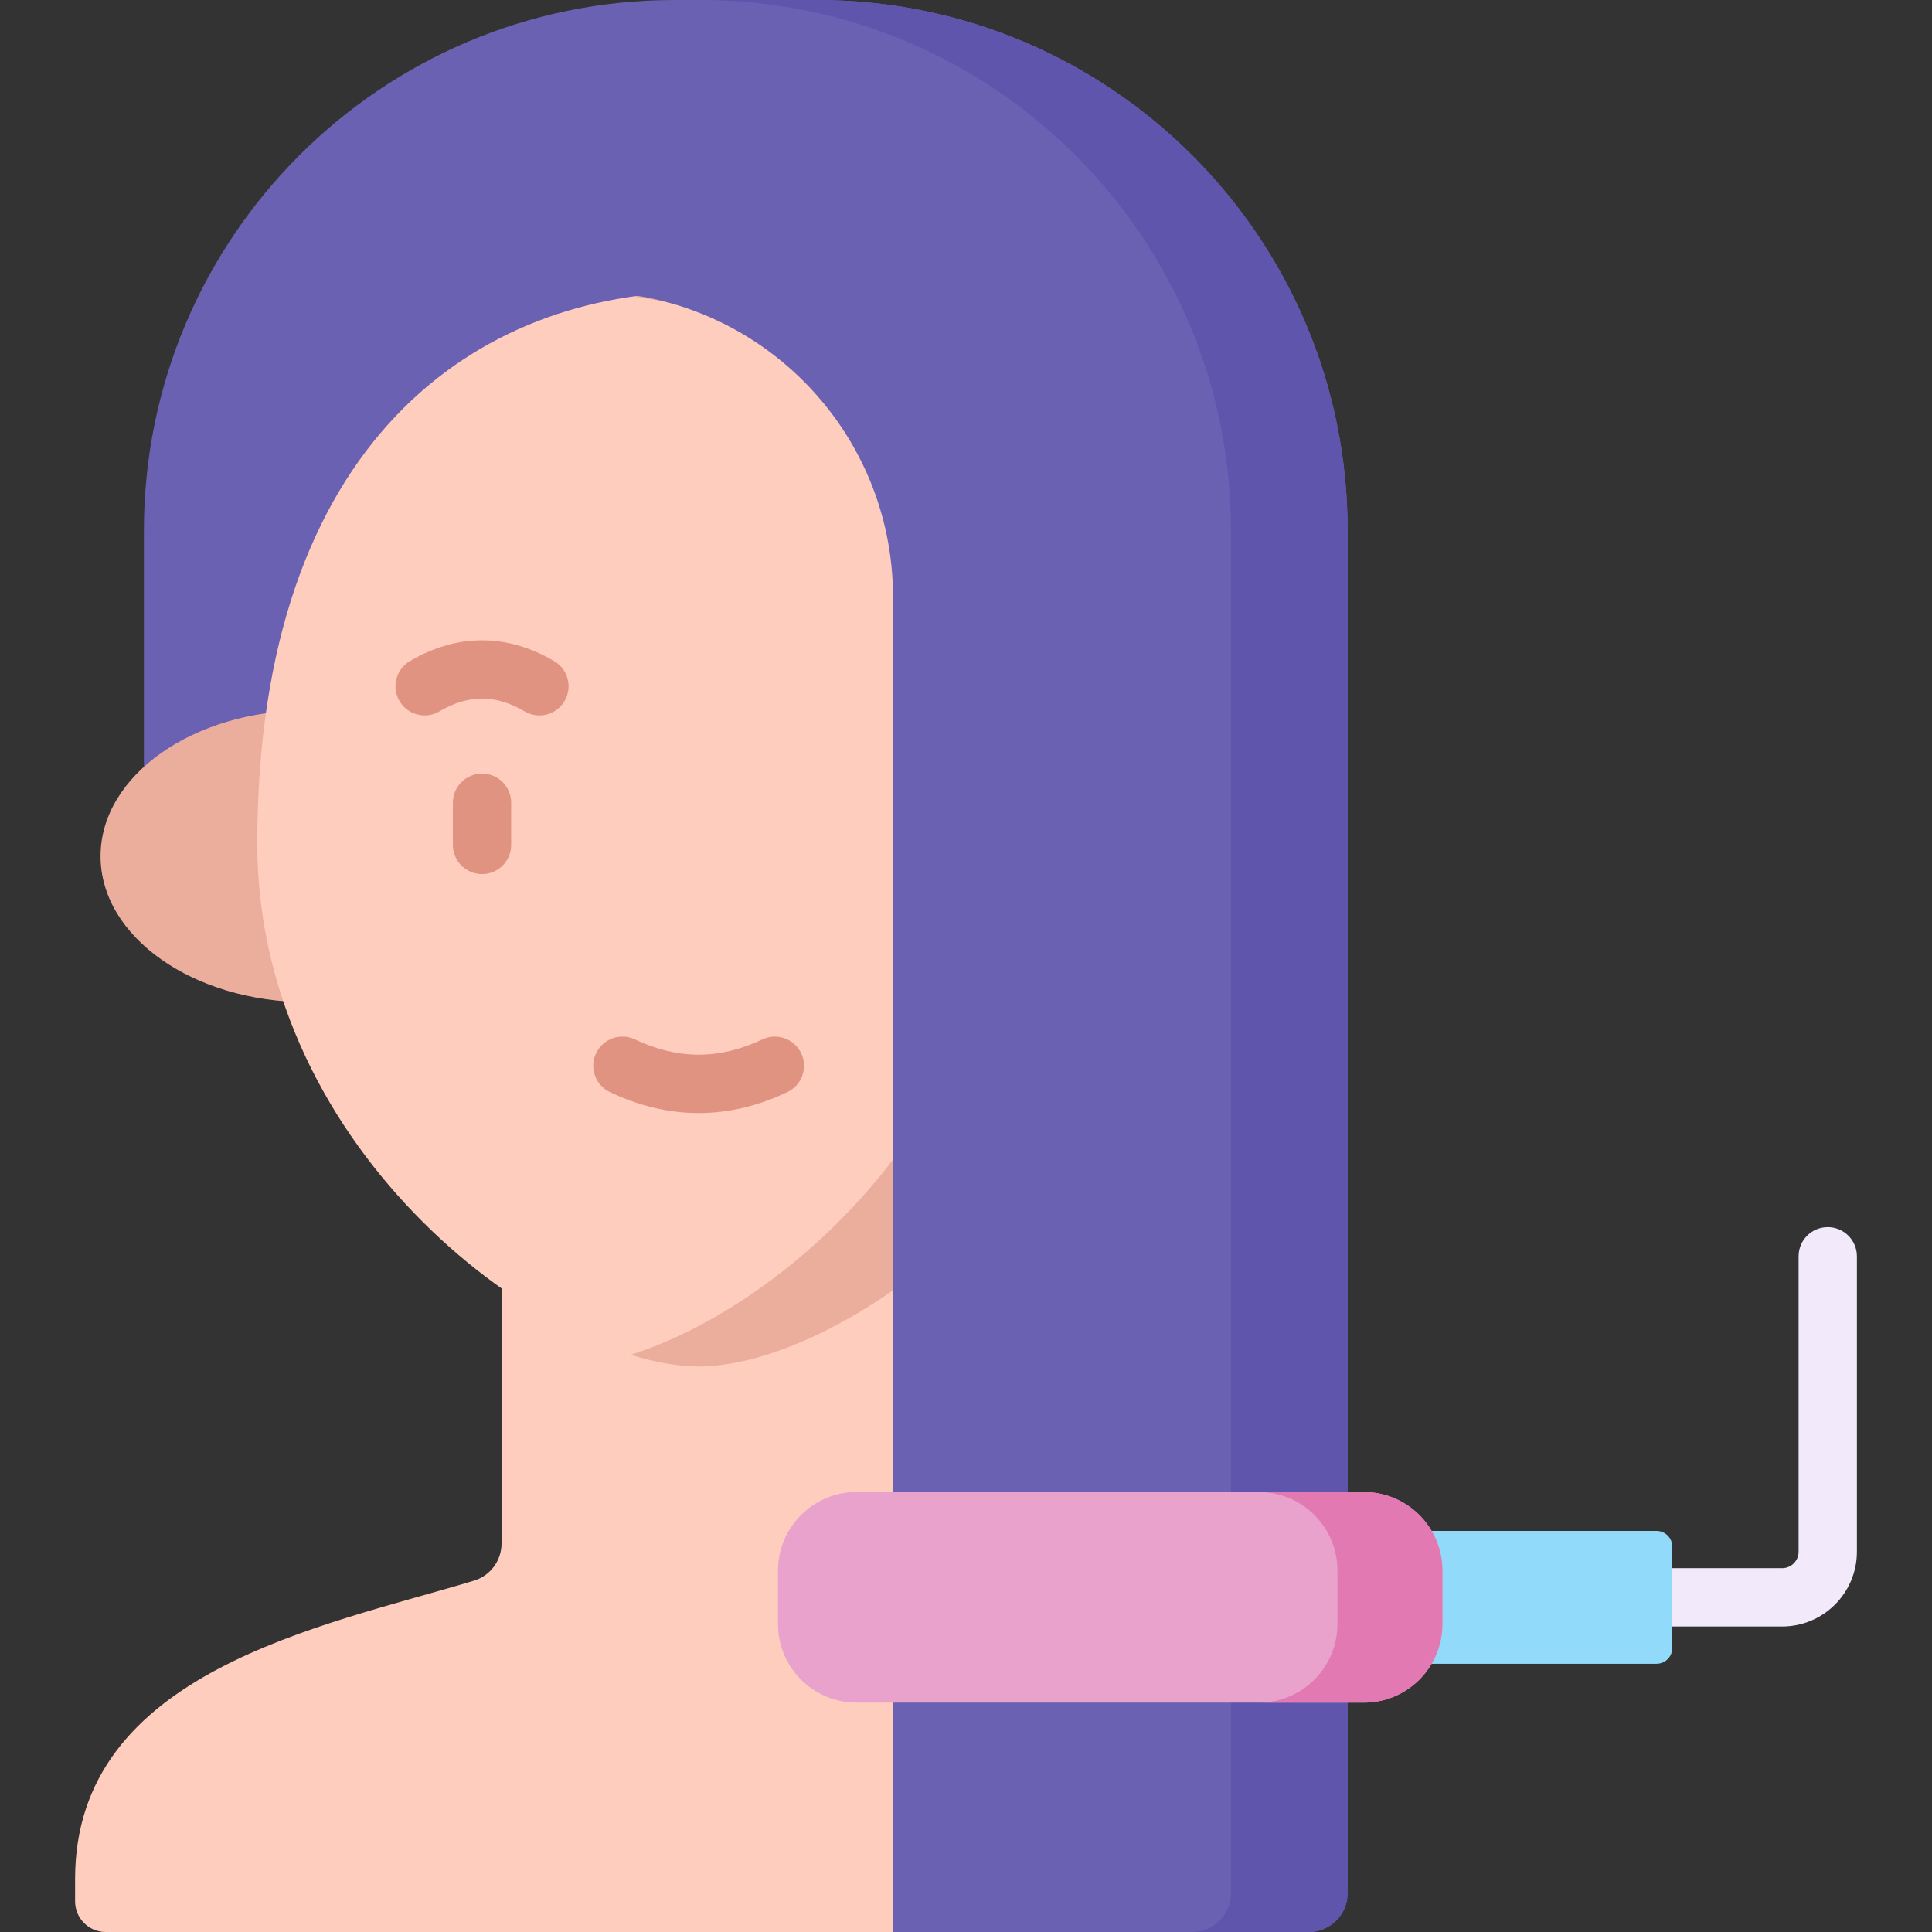
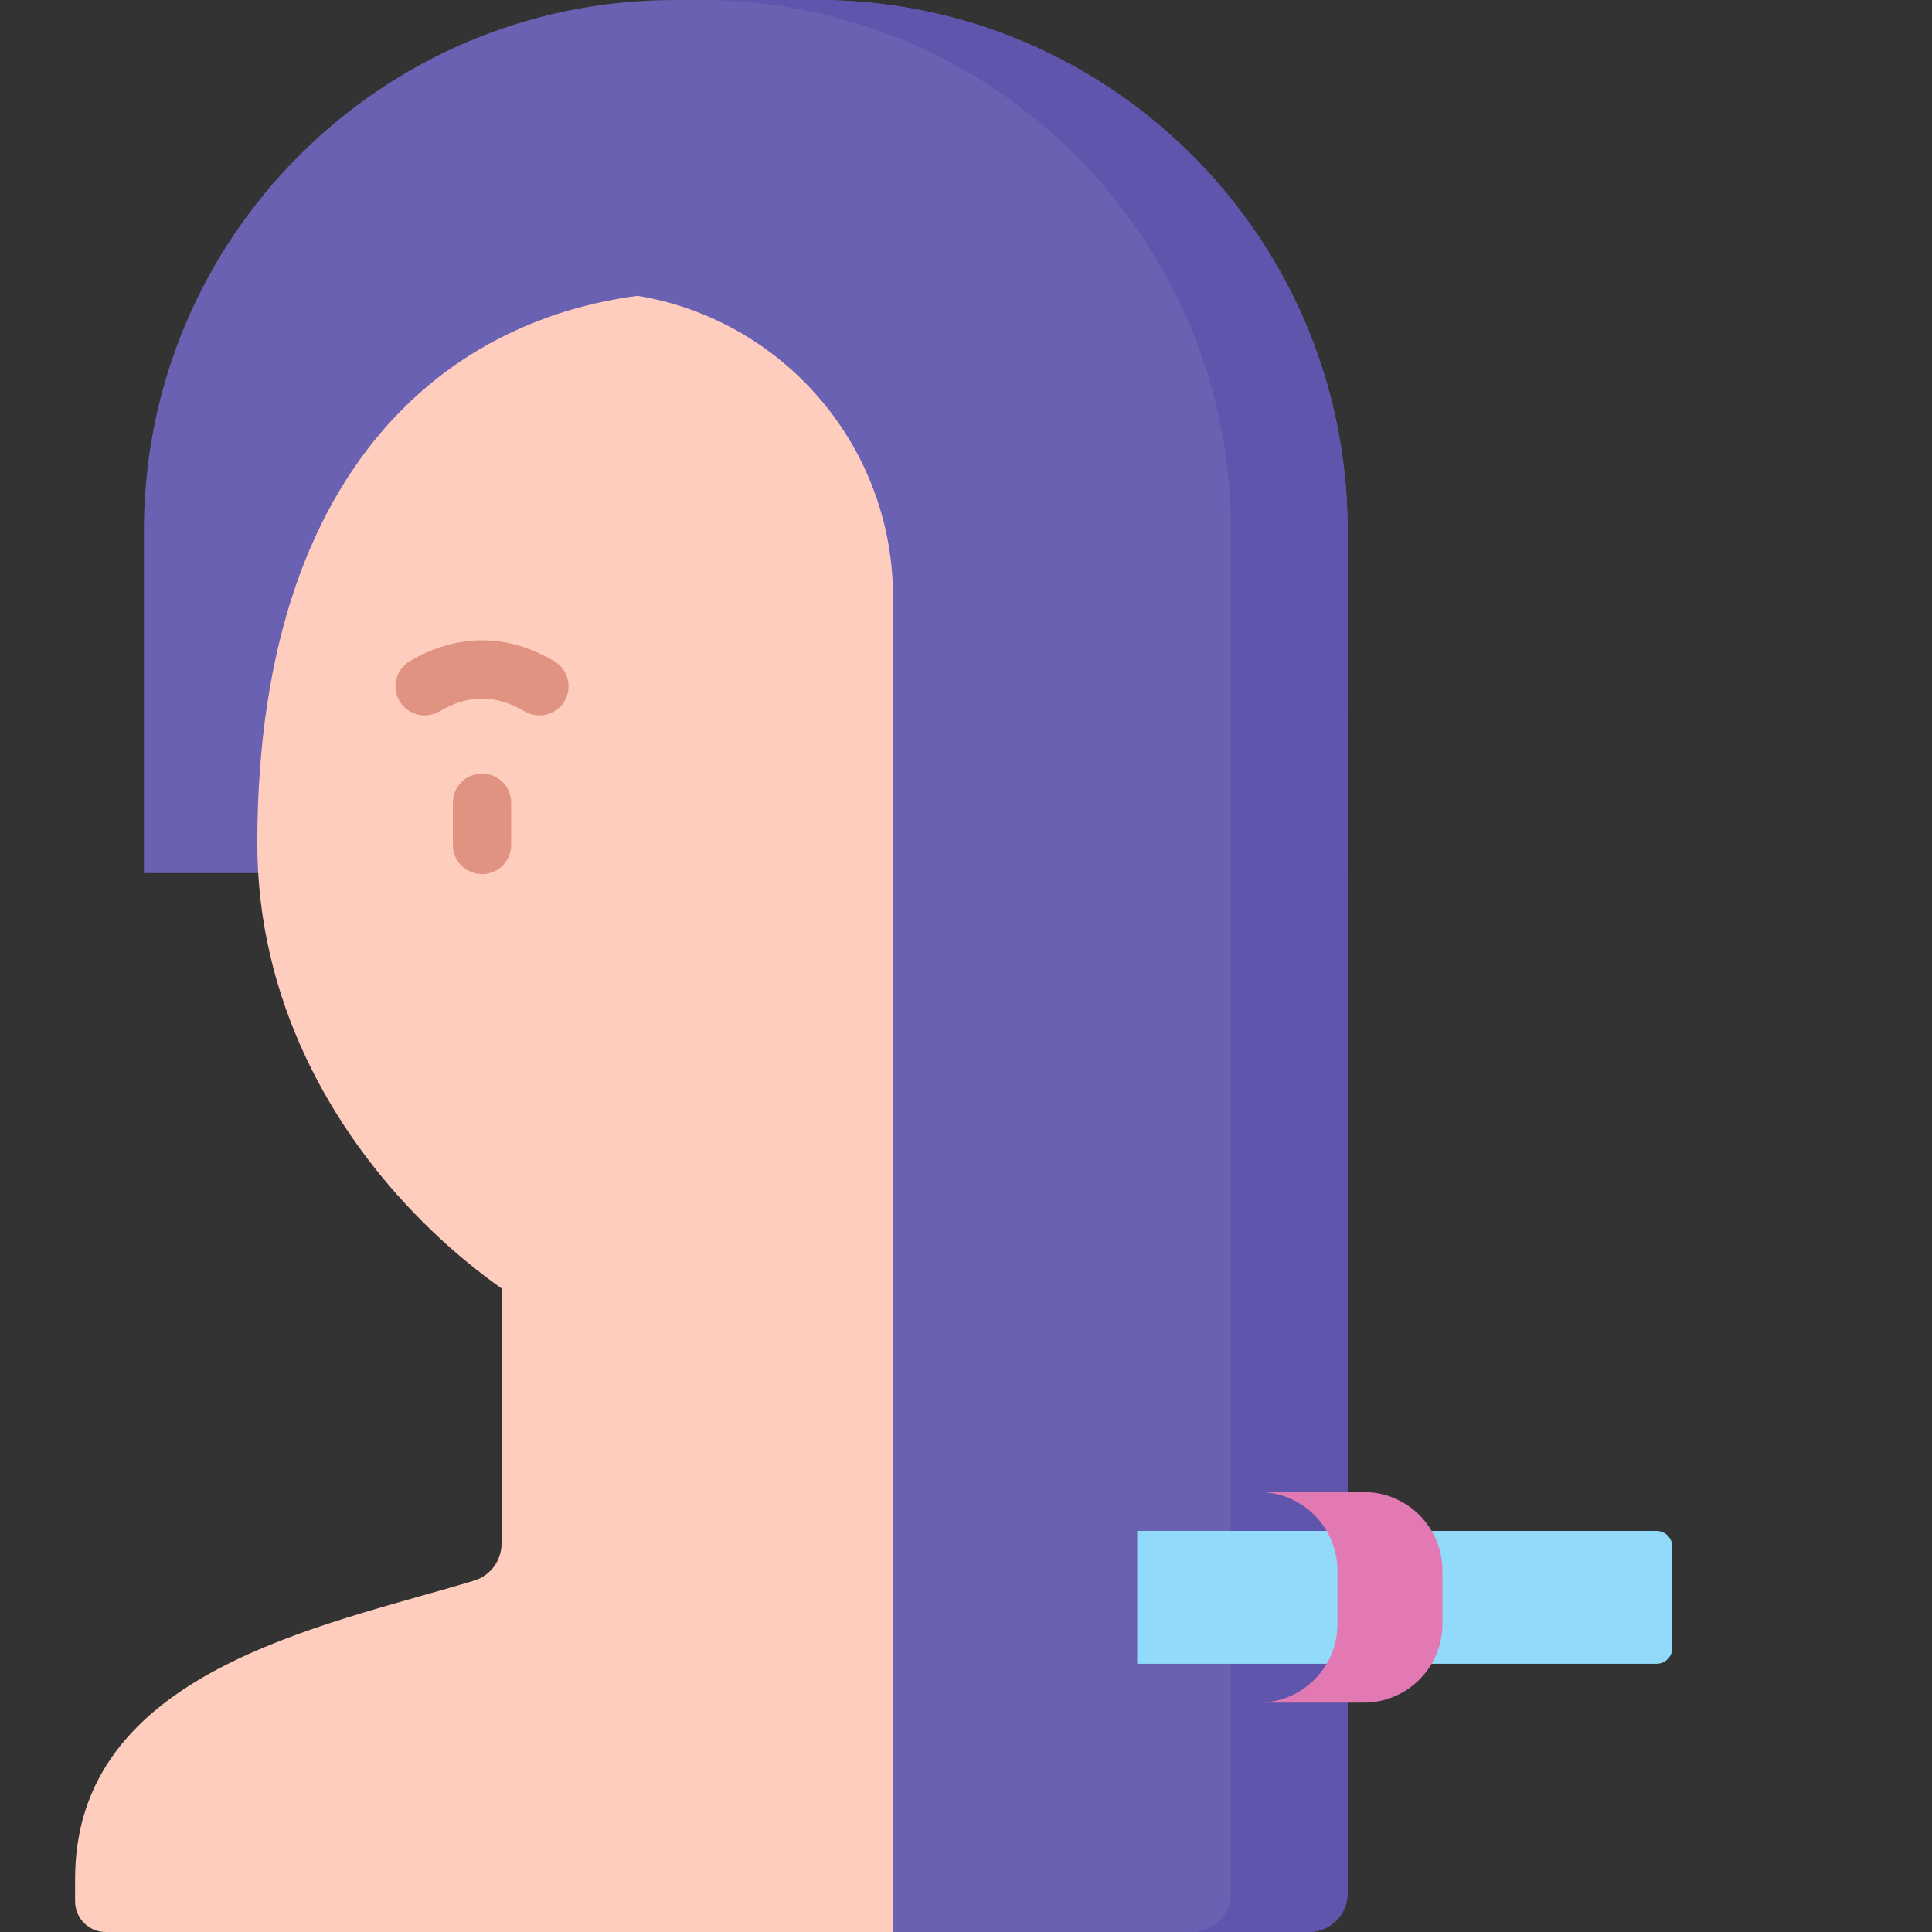
<svg xmlns="http://www.w3.org/2000/svg" width="512" viewBox="0 0 512 512" height="512" id="Capa_1">
  <rect x="0" y="0" width="512" height="512" fill="#333333" stroke="none" />
  <g>
    <path fill="#6a61b2" d="m38.135 140.598v90.787h319.005v-90.787c0-77.65-62.947-140.598-140.597-140.598h-37.814c-77.65 0-140.594 62.948-140.594 140.598z" />
-     <ellipse ry="38.68" rx="54.905" fill="#ebae9d" cy="226.902" cx="81.55" />
    <path fill="#ffcdbe" d="m237.378 409.042v-73.852h-104.46v73.852c0 4.535-2.966 8.531-7.307 9.846-40.101 12.146-105.71 23.992-105.71 79.065v5.928c0 4.484 3.635 8.119 8.119 8.119h314.255c4.484 0 8.119-3.635 8.119-8.119v-5.928c0-55.073-65.609-66.919-105.71-79.065-4.34-1.315-7.306-5.311-7.306-9.846z" />
    <path fill="#ffcdbe" d="m302.109 223.559c.001 82.626-77.99 138.579-116.961 138.579s-116.961-55.953-116.961-138.579c0-107.007 58.603-146.183 117.208-146.233 61.708-.052 116.712 39.226 116.714 146.233z" />
-     <path fill="#ebae9d" d="m185.395 77.326c-5.876.005-11.751.411-17.567 1.231 53.794 7.374 98.224 48.831 98.225 145.001.001 71.241-57.976 122.647-98.933 135.463 6.545 2.048 12.658 3.116 18.028 3.116 38.971 0 116.962-55.953 116.961-138.579-.002-107.006-55.006-146.284-116.714-146.232z" />
    <path fill="#6a61b2" d="m78.841 77.326h76.914c44.683 0 80.905 36.223 80.905 80.905v353.769h110.177c5.69 0 10.302-4.612 10.302-10.302v-313.477l-80.033-145.95h-187.155z" />
    <path fill="#5f55ad" d="m216.543 0h-30.906c77.65 0 140.597 62.947 140.597 140.597v361.101c0 5.69-4.612 10.302-10.302 10.302h30.905c5.69 0 10.302-4.612 10.302-10.302v-361.1c.001-77.65-62.946-140.598-140.596-140.598z" />
-     <path fill="#e09380" d="m185.146 294.969c-7.856 0-15.712-1.852-23.513-5.556-3.855-1.83-5.496-6.439-3.665-10.293 1.829-3.855 6.44-5.495 10.293-3.665 11.362 5.394 22.407 5.393 33.77 0 3.856-1.83 8.463-.189 10.293 3.665 1.83 3.855.189 8.463-3.665 10.293-7.801 3.704-15.656 5.556-23.513 5.556z" />
    <g fill="#e09380">
      <path d="m127.741 231.642c-4.267 0-7.726-3.459-7.726-7.726v-11.184c0-4.267 3.459-7.726 7.726-7.726s7.726 3.459 7.726 7.726v11.184c.001 4.267-3.458 7.726-7.726 7.726z" />
      <path d="m142.944 189.593c-1.331 0-2.68-.344-3.91-1.068-7.703-4.532-14.881-4.531-22.584 0-3.679 2.164-8.413.936-10.577-2.742-2.163-3.678-.936-8.414 2.742-10.577 12.514-7.36 25.741-7.36 38.254.001 3.678 2.163 4.905 6.899 2.742 10.577-1.44 2.447-4.019 3.809-6.667 3.809z" />
    </g>
-     <path fill="#f2eafa" d="m472.291 431.038h-33.236c-4.268 0-7.726-3.459-7.726-7.726s3.459-7.726 7.726-7.726h33.236c2.401 0 4.355-1.954 4.355-4.355v-78.301c0-4.267 3.459-7.726 7.726-7.726 4.268 0 7.726 3.459 7.726 7.726v78.301c.001 10.922-8.884 19.807-19.807 19.807z" />
    <path fill="#91dafa" d="m301.372 440.918v-35.212h137.618c2.312 0 4.186 1.874 4.186 4.186v26.84c0 2.312-1.874 4.186-4.186 4.186z" />
-     <path fill="#e8a2cb" d="m382.258 430.384v-14.145c0-11.507-9.328-20.835-20.835-20.835h-134.415c-11.507 0-20.835 9.328-20.835 20.835v14.145c0 11.507 9.328 20.835 20.835 20.835h134.415c11.507 0 20.835-9.328 20.835-20.835z" />
    <path fill="#e279b3" d="m361.423 451.219h-27.815c11.507 0 20.835-9.328 20.835-20.835v-14.145c0-11.507-9.328-20.835-20.835-20.835h27.815c11.507 0 20.835 9.328 20.835 20.835v14.145c0 11.507-9.328 20.835-20.835 20.835z" />
  </g>
</svg>